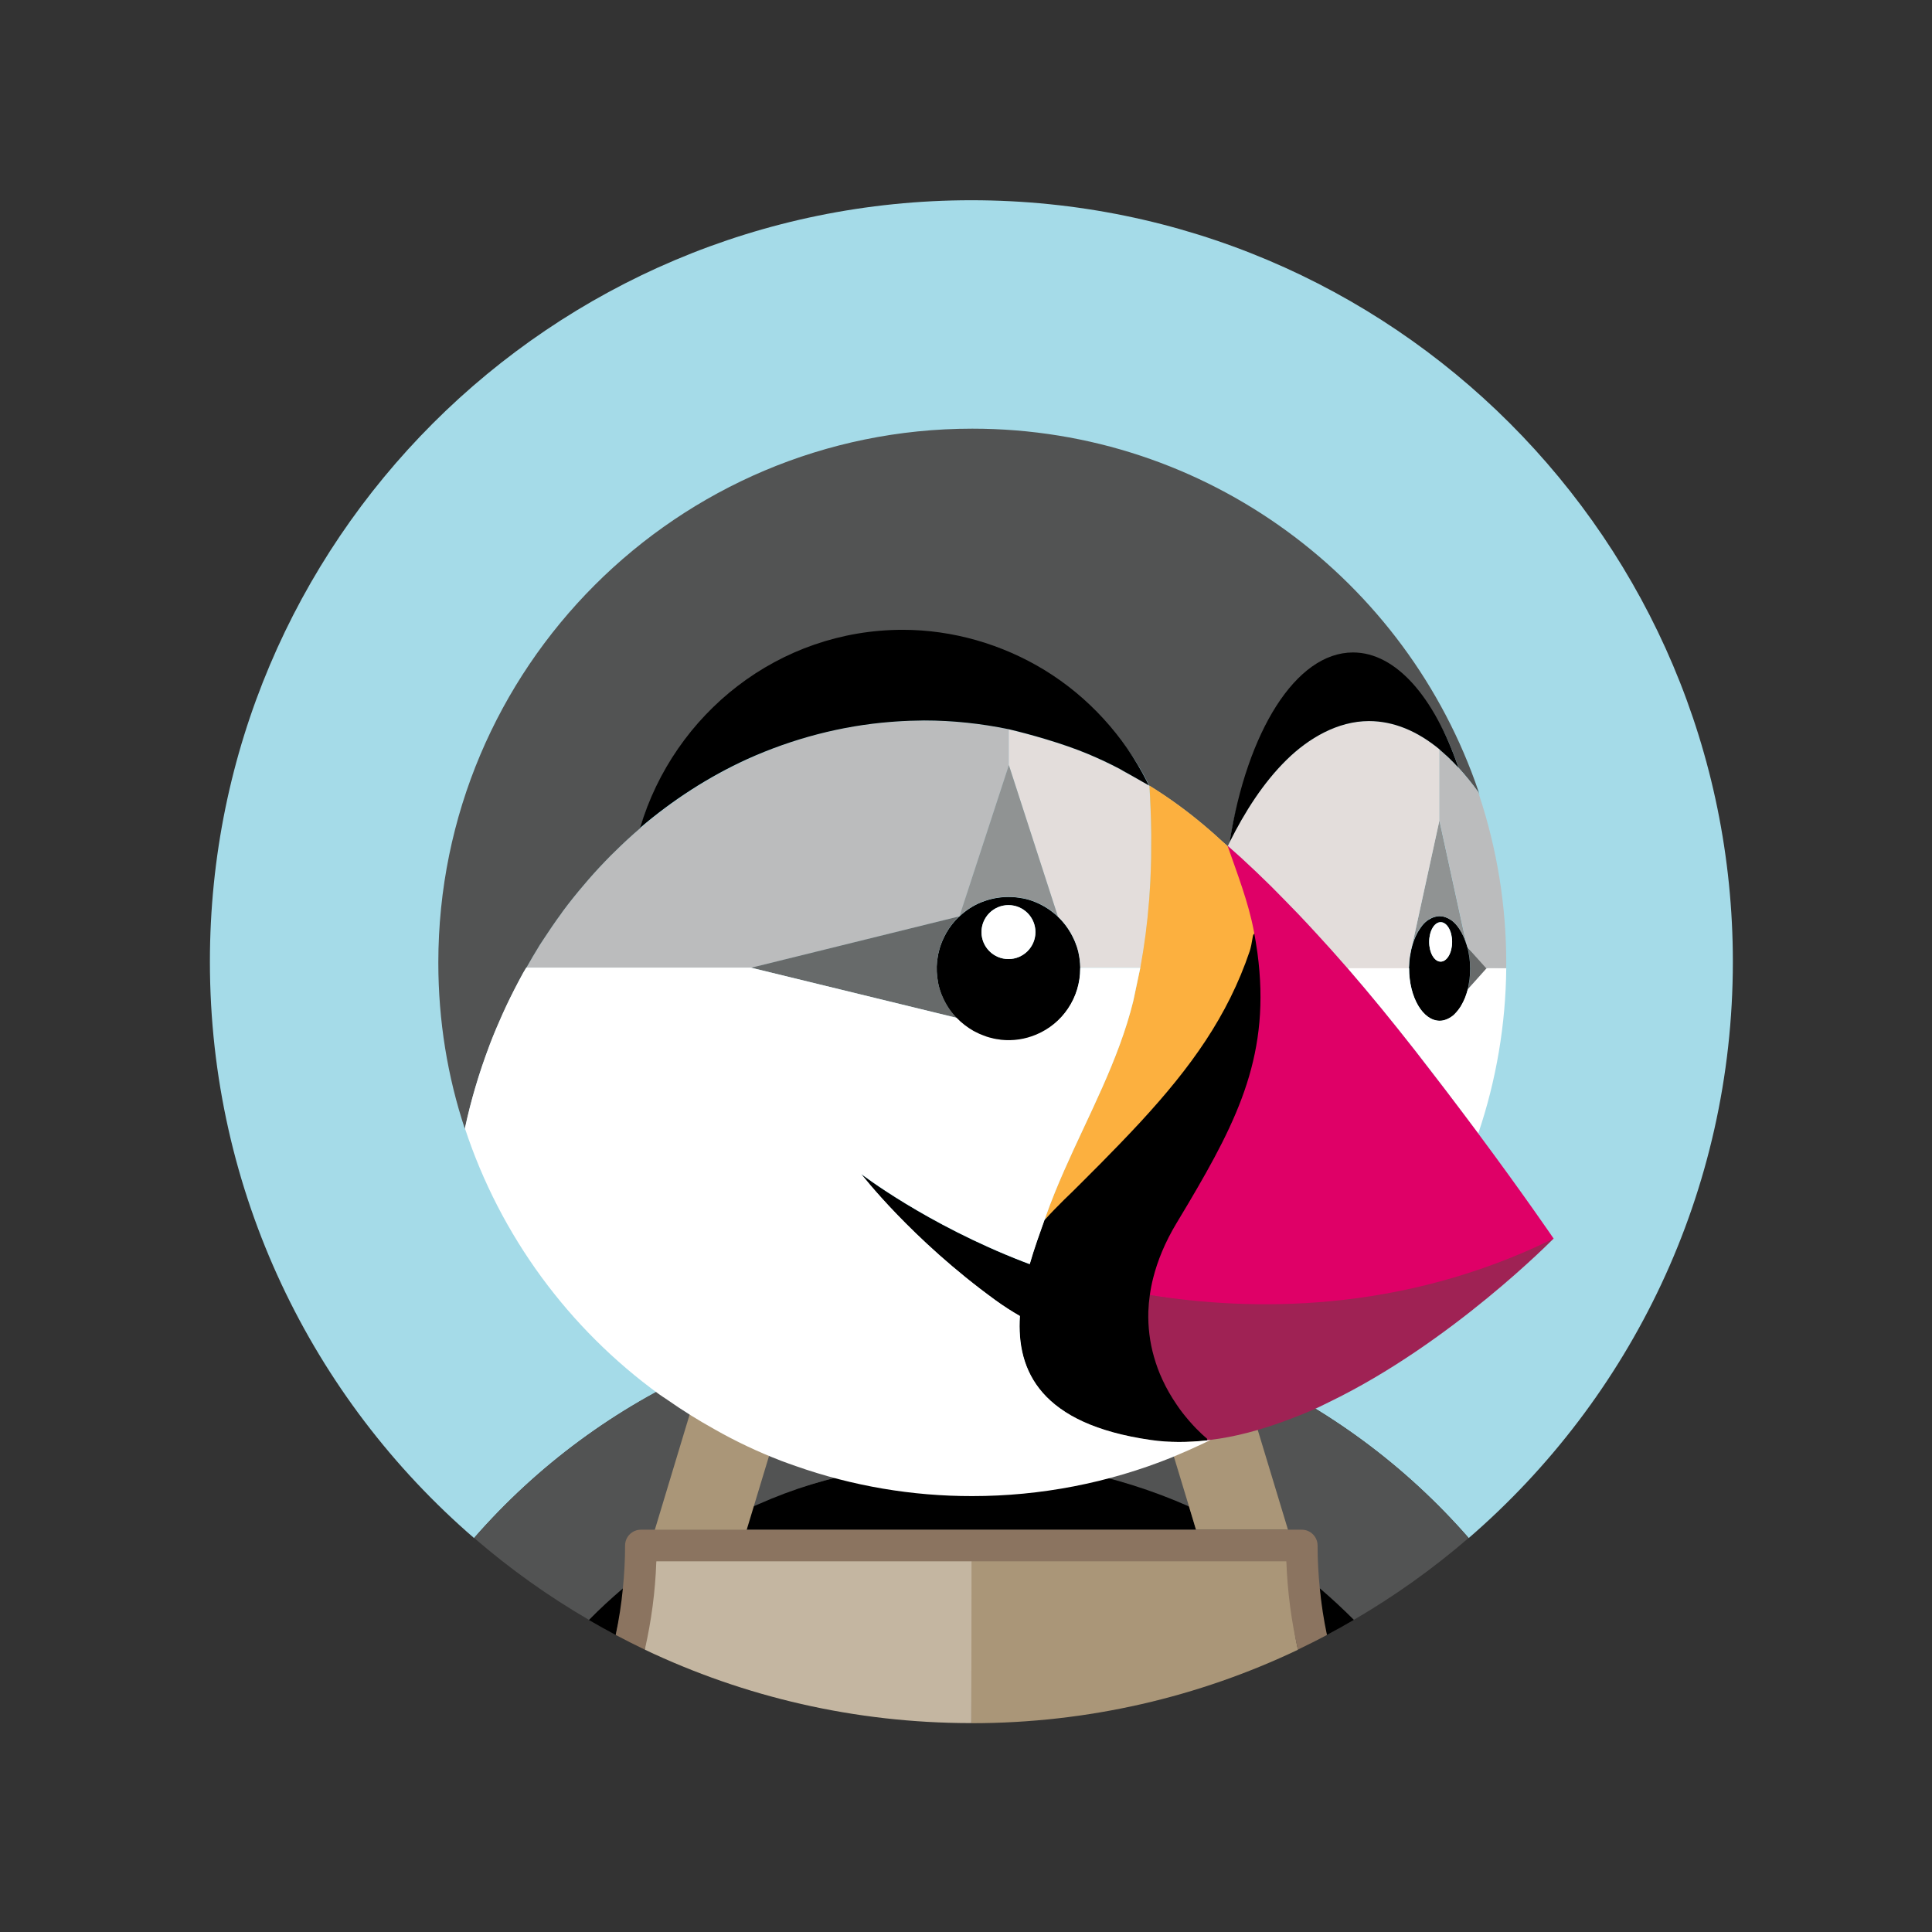
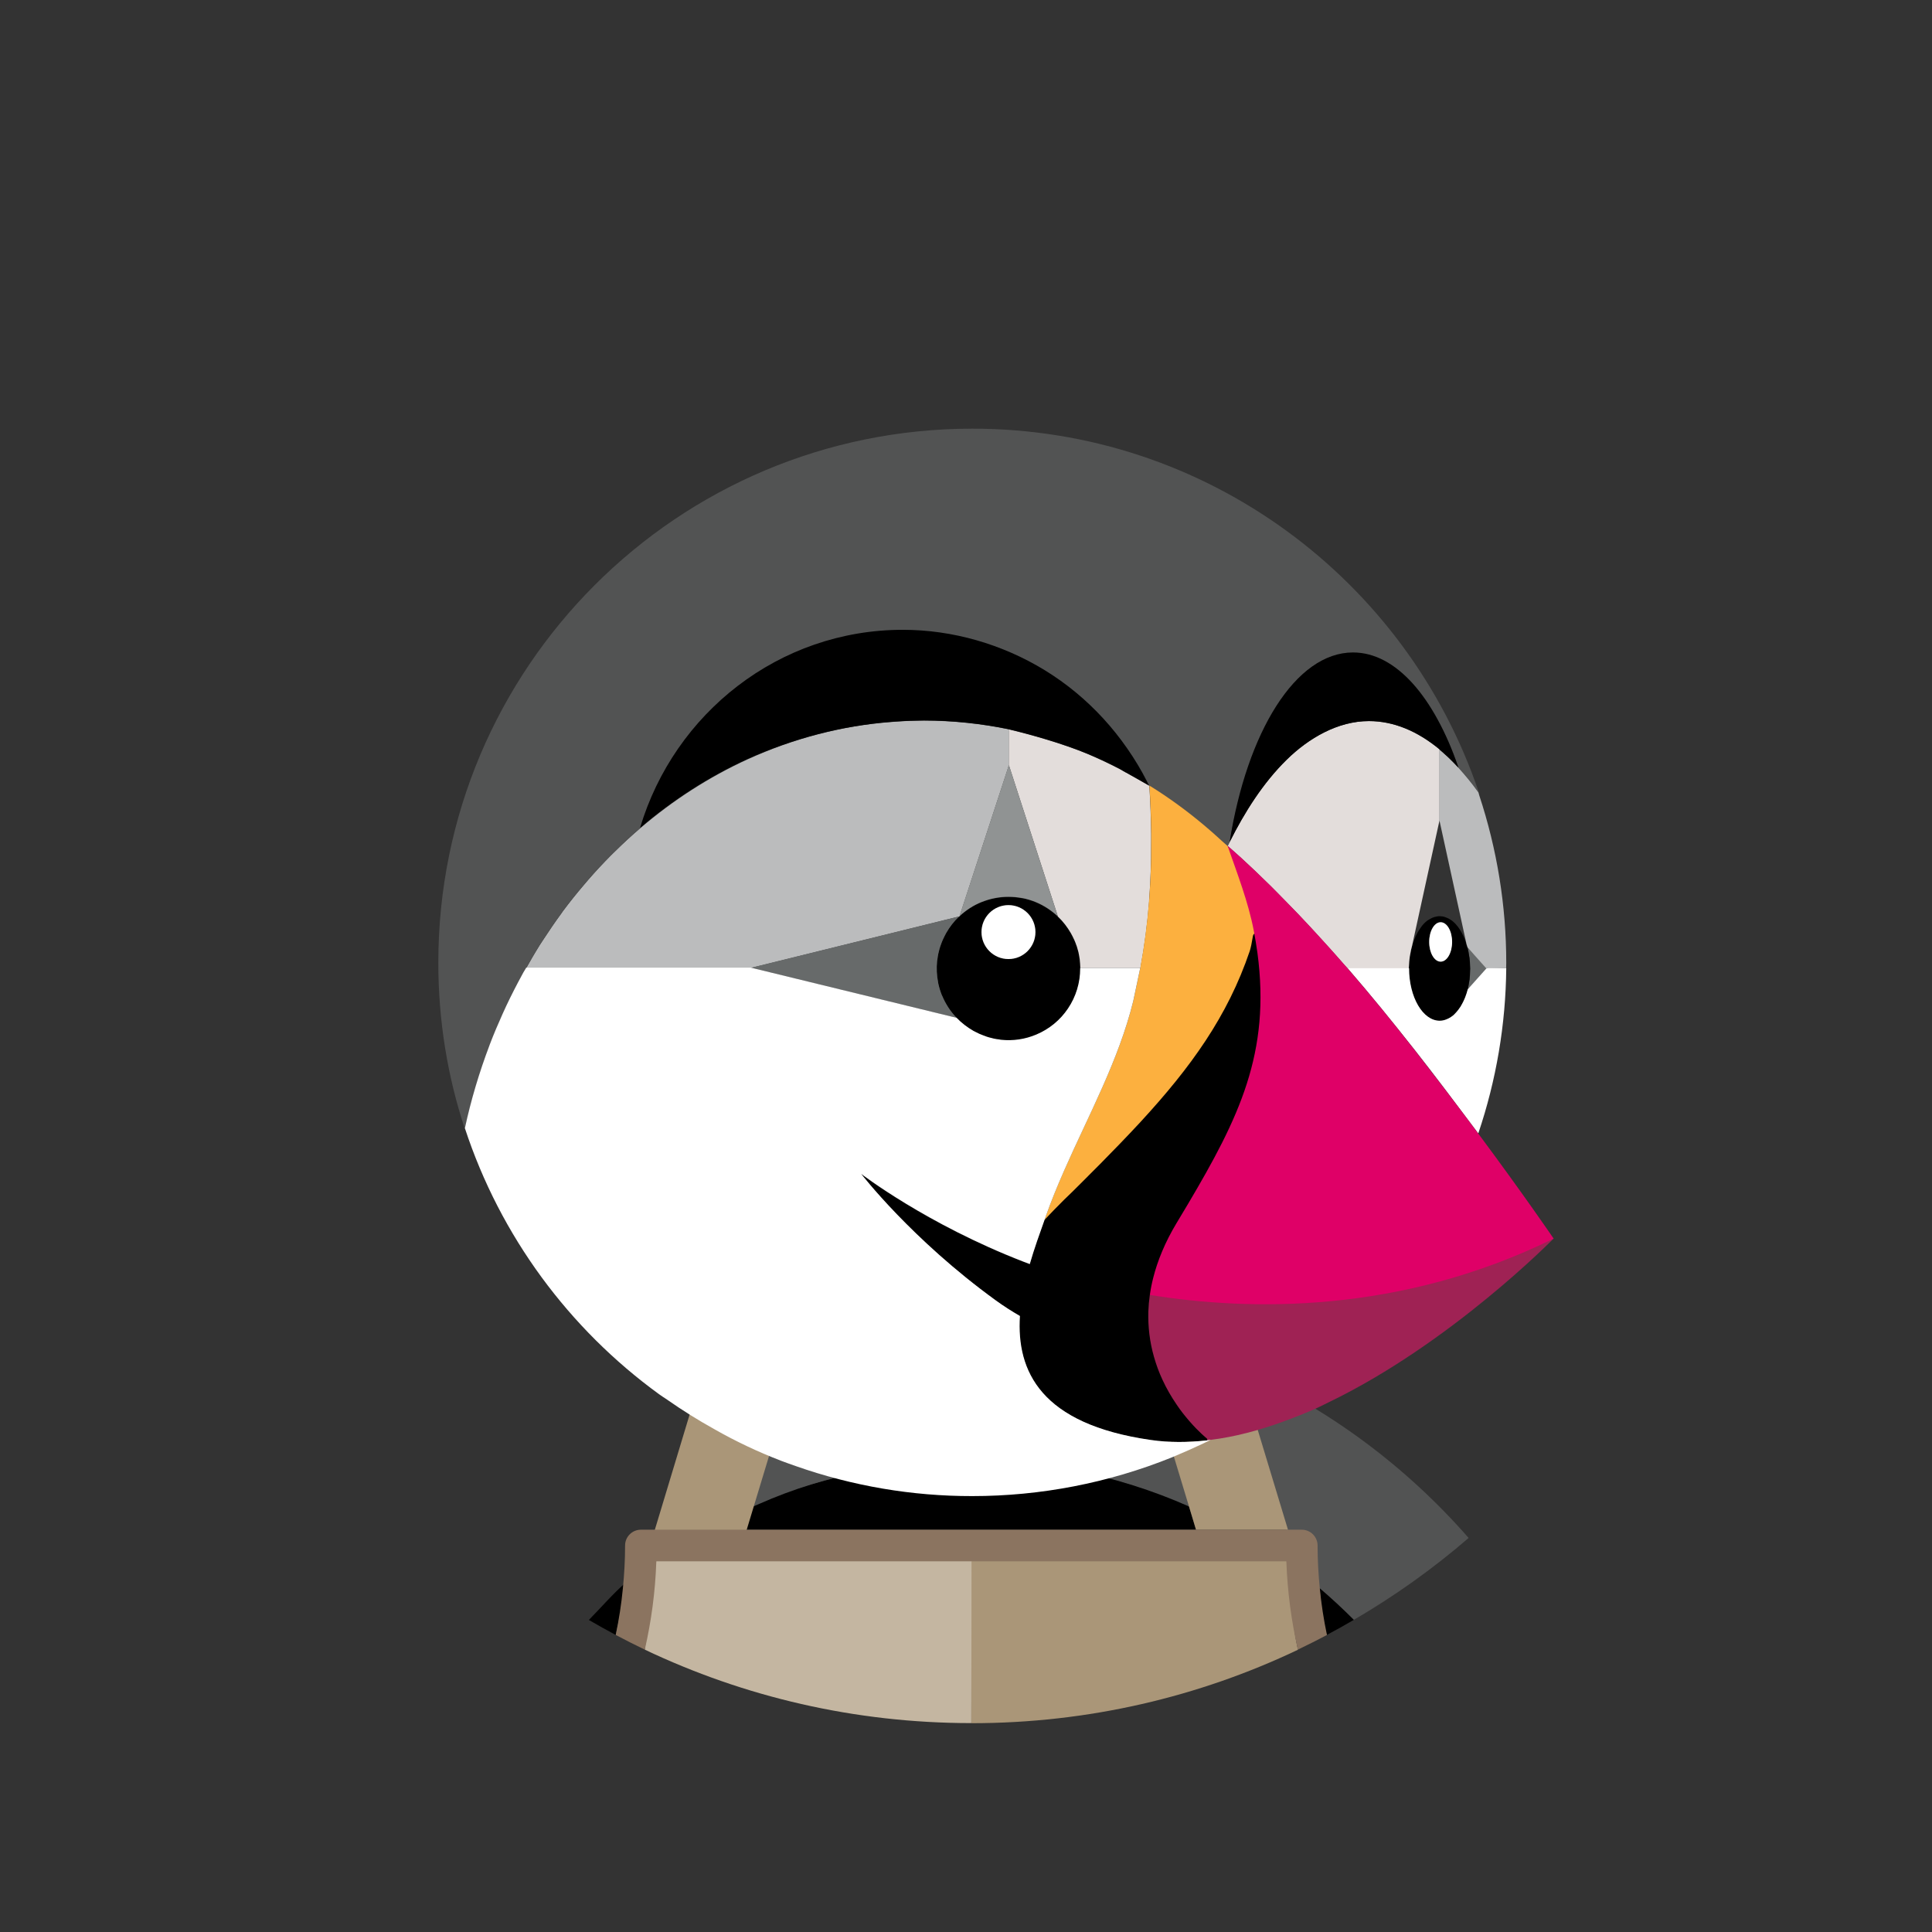
<svg xmlns="http://www.w3.org/2000/svg" version="1.1" id="Prestashop" x="0px" y="0px" viewBox="0 0 1920 1920" style="enable-background:new 0 0 1920 1920;" xml:space="preserve">
  <rect x="0" y="0" width="1920" height="1920" fill="#333333" stroke="none" />
  <style type="text/css">
	.st0{fill:#A5DBE8;}
	.st1{fill:#525353;}
	.st2{fill:#AA9678;}
	.st3{fill:#C4B6A1;}
	.st4{fill:#786453;}
	.st5{fill:#FFFFFF;}
	.st6{fill:#BBBCBD;}
	.st7{fill:#676A6A;}
	.st8{fill:#909393;}
	.st9{fill:#E3DDDB;}
	.st10{fill:#FCB03F;}
	.st11{fill:#9F2254;}
	.st12{fill:#DF0067;}
	.st13{fill:#8B7460;}
</style>
-   <path class="st0" d="M699.2,1360.2c12.1-5.4,24.3-10.3,36.7-15c14-5.2,28-10.2,42.3-14.5c17.7-5.3,35.6-10.2,53.8-14  c24.5-5.2,49.2-9,74.1-11.5c-14.1,44.1-29.5,87.8-46.2,131.1c0.7,8.4,1.1,16.9,1.3,25.3c34.3-6.8,69.2-10.2,104.2-10.2  c35.7,0,70.5,3.6,104.2,10.2c0.2-8.5,0.6-16.9,1.3-25.3c-16.7-43.2-32.1-86.9-46.2-131.1c24.9,2.4,49.7,6.3,74.1,11.5  c18.1,3.8,36,8.7,53.8,14c14.3,4.3,28.3,9.2,42.3,14.5c12.4,4.6,24.6,9.6,36.7,15c87.4,38.8,165.2,96.3,228,168.3  c160.7-138.8,262.5-343.8,262.5-572.8c0-417.9-338.8-756.7-756.7-756.7S208.6,537.8,208.6,955.7c0,229,101.8,434,262.5,572.8  C534,1456.4,611.8,1399,699.2,1360.2" />
  <path class="st1" d="M1231.5,1360.2l47,161.5l13.3,0.6c8.6,0,14.7,2.3,14.7,10.9c0,14.4,0.7,30.5,2.1,44.6c11.7,9.9,26,21.1,36.8,32  c40.5-23.6,78.7-50.8,114.1-81.4C1396.6,1456.4,1318.8,1399,1231.5,1360.2 M1139.6,1358.5l55.2-13.4c-14-5.2-28-10.2-42.3-14.5  c-17.7-5.3-35.6-10.2-53.8-14c-24.5-5.2-49.2-9-74.1-11.5c14.1,44.1,29.5,87.8,46.2,131.1c-0.7,8.4-1.1,16.9-1.3,25.3  c39.1,7.7,77.5,21.1,113,36.8L1139.6,1358.5" />
  <path d="M585.2,1609.9c8.8,5.1,17.7,10.1,26.7,14.9c3.2-15.2,8.2-36.2,9.7-51.8C609.9,1583,596,1599,585.2,1609.9 M1181.6,1497.1  c-35.9-15.9-73.5-27.8-112.1-35.4c-34.3-6.8-69.2-10.2-104.2-10.2c-35.7,0-70.5,3.6-104.2,10.2c-39.1,7.7-79.8,19.4-115.4,35.1  l-3.8,23.5h446.7L1181.6,1497.1" />
-   <path class="st1" d="M620.2,1577.5c1.4-14.1,2.4-26.7,2.4-41.1c0-8.6,5.9-14.2,14.6-14.2l14.2-0.5l47.8-161.6  c-87.4,38.8-165.2,96.3-228,168.3c35.4,30.6,73.6,57.9,114.1,81.4c10.8-10.9,22.1-21.3,33.8-31.3" />
  <path d="M1314.4,1606.2c3.1,15.4,3.8,18.4,4.3,18.5c9-4.8,17.9-9.7,26.7-14.9c-10.9-11-22.3-21.6-34.1-31.6L1314.4,1606.2" />
  <path class="st2" d="M1181.6,1497.1l7,23.2h91.4l-48.5-160.1c-12.1-5.4-24.3-10.3-36.7-15l-55.2,13.4L1181.6,1497.1" />
-   <path class="st3" d="M652.2,1552.6c0.5-0.3,1-0.7,1.4-1h-1.4C652.3,1551.9,652.2,1552.3,652.2,1552.6" />
  <path class="st2" d="M1278.3,1551.6h-1.4l1.4,1C1278.4,1552.3,1278.3,1551.9,1278.3,1551.6" />
  <path class="st2" d="M1276.8,1549.3l-312.1,0.4l0.7,162.8c116.2,0,226.2-26.2,324.5-73c-6.4-28.2-7.1-58.6-8.1-88.2  C1281.2,1550.9,1276.8,1549.3,1276.8,1549.3" />
  <path class="st3" d="M964.8,1550.3c0,0-313.8-0.4-314.3-0.1c-1,29.6-7.1,64.7-9.7,89.2c98.4,46.8,208.4,73,324.5,73l0.2-161.6  L964.8,1550.3" />
  <path class="st4" d="M965.3,1535.9L965.3,1535.9l0,15.7h0V1535.9z" />
  <path class="st1" d="M1182,1412.3" />
-   <path class="st2" d="M1199.4,1429.6l0.2,0.5L1199.4,1429.6c0,0-7.7-6.1-17.4-17.3C1191.7,1423.5,1199.4,1429.6,1199.4,1429.6" />
  <path class="st5" d="M1430.6,744.9L1430.6,744.9L1430.6,744.9 M1461,962.8l0-0.2L1461,962.8" />
  <path class="st6" d="M1461,962.6l0-0.2L1461,962.6" />
  <path class="st7" d="M1460.2,950.8c0,0.2,0.1,0.4,0.1,0.6c0,0.1,0.1,0.2,0.1,0.4v0c0.4,2.9,0.5,5.9,0.6,9c0,0.6,0.1,1.1,0.1,1.6  l0,0.2l0,0.2c0,0.6-0.1,1.2-0.1,1.8c0,2.9-0.2,5.9-0.5,8.8v0l-0.1,0.4c0,0.2-0.1,0.4-0.1,0.7c-0.4,3-1,6-1.7,9l0,0v0l0.1-0.1l0-0.1  v0l19.8-20.7l-20-20.9l0,0C1459.2,944.6,1459.8,947.6,1460.2,950.8" />
  <path d="M1460.2,974.5c0.1-0.4,0.2-0.7,0.2-1.1c0.3-2.8,0.5-5.8,0.5-8.8c0-0.7,0.1-1.3,0.1-2c0-0.6-0.1-1.2-0.1-1.9c0-3-0.2-6-0.6-9  c0-0.3-0.1-0.6-0.2-1c-0.4-3.1-1-6.1-1.7-9.1c-0.3-1-0.6-1.9-0.9-2.9c-1.8-5.9-4.2-11.2-7.1-15.5c-1.1-1.7-2.3-3.2-3.6-4.7  c-1.2-1.3-2.5-2.5-3.9-3.6c-0.5-0.4-1.1-0.7-1.6-1c-1.6-1.1-3.4-1.9-5.2-2.5c-1.7-0.6-3.6-0.9-5.4-0.9c-1.9,0-3.7,0.4-5.4,0.9  c-1.9,0.6-3.6,1.5-5.3,2.5c-0.5,0.3-1.1,0.6-1.6,1c-2.4,1.9-4.6,4.1-6.3,6.7c-0.4,0.6-0.8,1.1-1.2,1.7c-2.9,4.3-5.3,9.6-7.1,15.5  l-0.2,0.7c-0.8,2.7-1.4,5.6-1.9,8.5c-0.2,0.9-0.4,1.8-0.5,2.7c-0.5,3.3-0.7,6.7-0.8,10.2c0,0.5-0.1,0.9-0.1,1.4h0.1  c0,28.8,13.6,52.2,30.5,52.2c2.9,0,5.7-0.8,8.3-2.1c1.6-0.8,3.1-1.7,4.5-2.8c0.6-0.5,1.1-1,1.7-1.5c1.3-1.3,2.6-2.7,3.8-4.3  c0.8-1.1,1.7-2.2,2.4-3.4c0.5-0.8,0.9-1.6,1.4-2.5c0.9-1.6,1.7-3.2,2.4-4.9c0.3-0.6,0.5-1.2,0.8-1.9c0.9-2.4,1.7-5,2.4-7.6  C1459.2,980.6,1459.7,977.6,1460.2,974.5L1460.2,974.5z M1431.7,955.6c-6.3,0-11.4-8.8-11.4-19.6c0-10.8,5.1-19.6,11.4-19.6  c6.3,0,11.4,8.8,11.4,19.6C1443.1,946.9,1438,955.6,1431.7,955.6z" />
  <path class="st5" d="M1431.7,916.5c-6.3,0-11.4,8.8-11.4,19.6c0,10.8,5.1,19.6,11.4,19.6c6.3,0,11.4-8.8,11.4-19.6  C1443.1,925.3,1438,916.5,1431.7,916.5" />
-   <path class="st8" d="M1403.6,938.7c1.8-5.9,4.2-11.2,7.1-15.5c0.4-0.6,0.8-1.1,1.2-1.7c1.8-2.5,3.9-4.8,6.3-6.7  c0.5-0.4,1.1-0.7,1.6-1c1.6-1.1,3.4-1.9,5.3-2.5c1.8-0.6,3.6-0.9,5.4-0.9s3.7,0.4,5.4,0.9c1.9,0.6,3.6,1.5,5.2,2.5  c0.5,0.3,1.1,0.6,1.6,1c1.4,1,2.7,2.3,3.9,3.6c1.3,1.5,2.5,3.1,3.6,4.7c2.9,4.3,5.3,9.6,7.1,15.5v0l-26.9-123.4L1403.6,938.7  L1403.6,938.7" />
  <path d="M1073.5,961.4c0-2.5-0.2-4.9-0.5-7.3c0,0,0-0.1,0-0.1c-0.3-2.4-0.7-4.7-1.2-7l0-0.2c-0.5-2.3-1.1-4.5-1.9-6.7l-0.1-0.1  c-0.7-2.2-1.6-4.3-2.5-6.4c0,0,0-0.1-0.1-0.1c-7.5-16.7-21.1-29.9-38.1-36.9l-0.2-0.1c-4.1-1.7-8.4-3-12.8-3.8c-0.1,0-0.2,0-0.3,0  c-4.5-0.9-9.1-1.3-13.7-1.3c-4.6,0-9.1,0.5-13.4,1.3l-0.5,0.1c-4.3,0.9-8.5,2.1-12.5,3.7l-0.3,0.1c-4.1,1.6-8,3.7-11.6,6  c-3.7,2.4-7.1,5.1-10.3,8.1l-0.1,0.2l-0.3,0.1c-5.1,4.8-9.5,10.4-12.9,16.5l-0.1,0.2c-1.1,1.9-2,3.8-2.9,5.8  c-0.1,0.2-0.2,0.4-0.3,0.6c-0.8,1.8-1.5,3.7-2.2,5.7c-0.1,0.4-0.3,0.7-0.4,1.1c-0.6,1.8-1,3.6-1.5,5.5c-0.1,0.5-0.3,1-0.4,1.6  c-0.4,1.8-0.6,3.7-0.9,5.6c-0.1,0.6-0.2,1.1-0.3,1.7c-0.7,7.1-0.4,14.2,1,21.2c0,0.1,0,0.2,0,0.3c0.9,4.5,2.2,8.7,3.9,12.9  c0,0.1,0,0.1,0.1,0.2c3.4,8.3,8.3,15.8,14.5,22.2c4.8,5.1,10.4,9.4,16.6,12.9l0.1,0.1c1.9,1.1,3.9,2,5.9,2.9  c0.2,0.1,0.3,0.2,0.5,0.2c1.9,0.8,3.8,1.5,5.7,2.2c0.3,0.1,0.7,0.3,1,0.4c1.8,0.6,3.7,1,5.5,1.5c0.5,0.1,1,0.3,1.5,0.4  c1.8,0.4,3.7,0.6,5.5,0.9c0.6,0.1,1.1,0.2,1.7,0.3c16.6,1.8,33.4-2.4,47.3-11.8c7.6-5.1,14.1-11.7,19.3-19.3  c8-11.8,12.2-25.7,12.2-39.9c0-0.2,0-0.3,0-0.5C1073.5,961.8,1073.5,961.6,1073.5,961.4L1073.5,961.4z M1002.2,953.1  c-14.8,0-26.8-12-26.8-26.8c0-14.8,12-26.8,26.8-26.8c14.8,0,26.8,12,26.8,26.8C1029,941.1,1017,953.1,1002.2,953.1z" />
  <path class="st5" d="M1002.2,899.5c-14.8,0-26.8,12-26.8,26.8c0,14.8,12,26.8,26.8,26.8c0,0,0,0,0,0c14.8,0,26.8-12,26.8-26.8  C1029,911.5,1017,899.5,1002.2,899.5" />
  <path class="st6" d="M953.2,910.8l0.3-0.1l0.1-0.2l49.1-150.2v-35.1l0-0.4c-27.7-5.7-55.9-8.6-84.2-8.7c-9.6,0-19.1,0.4-28.6,1.1  c-1.4,0.1-2.8,0.2-4.1,0.3c-49.3,3.7-97.8,16.6-142.8,37.1c-38.5,17.6-74.3,40.8-106.5,68.3v0l-0.1,0c-8.6,7.4-17,15.1-25,23  c-1.5,1.5-3.1,2.9-4.5,4.4c-7.6,7.7-15,15.6-22.1,23.8c-1.5,1.8-3.1,3.6-4.6,5.4c-7.2,8.4-14.1,17.1-20.7,25.9  c-0.5,0.7-1.1,1.5-1.6,2.3c-6.3,8.6-12.3,17.4-18.1,26.3c-1.1,1.7-2.3,3.5-3.4,5.2c-4.7,7.4-9,15-13.3,22.6h223.7L953.2,910.8" />
  <path class="st9" d="M1142,893.9c0.5-5.9,0.8-11.7,1.1-17.6c0.4-7.9,0.7-15.9,0.8-23.8c0.1-6.2,0.1-12.3,0.1-18.5c0-1.8,0-3.6,0-5.3  c-0.2-15.9-0.8-31.8-1.8-47.7l-0.1-0.1l-0.1-0.1c-5.9-3.4-11.8-6.8-17.8-10.1l-0.4-0.2l-4.6-2.6l-0.1,0l-3.2-1.8l-0.6-0.4  c-0.8-0.4-1.6-0.9-2.3-1.3c-10.3-5.3-20.8-10.3-31.4-14.8c-25.4-10.7-59.7-20.2-79-24.7v35.5l48.7,150.4l0.1,0.1  c5,4.8,9.3,10.3,12.8,16.4v0c1.1,2,2.2,4,3.1,6.1c0,0,0,0.1,0.1,0.1c0.9,2.1,1.8,4.2,2.5,6.4l0.1,0.1c0.7,2.2,1.3,4.4,1.9,6.7l0,0.2  c0.5,2.3,0.9,4.6,1.2,7c0,0,0,0.1,0,0.1c0.3,2.4,0.4,4.9,0.5,7.3l0.2,0.4h59.6c4-21.9,6.9-43.9,8.6-66.1  C1141.9,895.1,1142,894.5,1142,893.9" />
  <path class="st10" d="M1220,840.7c0,0.1-0.1,0.1-0.1,0.2L1220,840.7" />
  <path class="st8" d="M953.5,910.5c3.2-3,6.7-5.7,10.4-8.1c3.7-2.4,7.6-4.4,11.6-6c0.1,0,0.2-0.1,0.3-0.1c4.1-1.6,8.2-2.9,12.5-3.7  l0.5-0.1c4.4-0.9,8.9-1.3,13.4-1.3c4.7,0,9.2,0.5,13.7,1.3c0.1,0,0.2,0,0.3,0c4.4,0.9,8.8,2.2,13,3.9c8.2,3.4,15.7,8.3,22.2,14.4  l-0.1-0.1l-48.7-150.4L953.5,910.5" />
  <path class="st7" d="M936.2,989.4c-1.7-4.2-3-8.5-3.9-12.9c0-0.1,0-0.2,0-0.3c-1.4-7-1.7-14.1-1-21.2c0.1-0.6,0.2-1.1,0.3-1.7  c0.2-1.9,0.5-3.7,0.9-5.6c0.1-0.5,0.3-1,0.4-1.6c0.4-1.8,0.9-3.7,1.5-5.5c0.1-0.4,0.3-0.7,0.4-1.1c0.7-1.9,1.3-3.8,2.2-5.7  c0.1-0.2,0.2-0.4,0.3-0.6c0.9-2,1.9-3.9,2.9-5.8l0.1-0.2c3.5-6.1,7.8-11.7,12.9-16.5l-206.6,51h-0.4l204.6,49.9  c-6.2-6.4-11.1-14-14.5-22.2C936.3,989.5,936.3,989.4,936.2,989.4" />
  <path class="st9" d="M1401,950.7c0.1-0.9,0.3-1.8,0.5-2.7c0.5-2.9,1.1-5.8,1.9-8.5c0.1-0.3,0.1-0.7,0.2-1l27-123.4l0-70.4  c-22-18.2-45.6-28.1-70.2-28.1c-31,0-60,17.1-81.6,38.3c-23.7,23.2-42,52.3-56.8,81.7c-0.7,1.4-1.4,2.7-2.1,4c4.6,3.9,9.1,8,13.5,12  c10.1,9.2,19.9,18.7,29.7,28.3c4.5,4.5,9,9,13.4,13.6c4.7,4.8,9.5,9.6,14.1,14.5c8.5,8.9,16.9,18,25.2,27.2  c7.1,7.8,14.1,15.7,21.1,23.7l0,0c1.2,1.2,2,2.1,2.3,2.4h60.8c0-0.5,0.1-0.9,0.1-1.4C1400.3,957.4,1400.5,953.9,1401,950.7   M1220,840.9l-0.1-0.2l-0.1,0.2l0.3,0.3C1220.1,841.1,1220.1,841,1220,840.9" />
  <path class="st1" d="M486.3,1039.5l0.5-1.4c8.2-21.2,17.6-41.9,28.2-61.9c1.6-3.1,3.3-6.3,5-9.3c0.9-1.7,2-3.3,3-5  c4.3-7.6,8.7-15.2,13.3-22.6c1.1-1.8,2.3-3.5,3.4-5.2c5.8-8.9,11.8-17.7,18.1-26.3c0.5-0.7,1.1-1.5,1.6-2.3  c6.6-8.9,13.5-17.5,20.7-25.9c1.5-1.8,3-3.6,4.6-5.4c7.1-8.2,14.5-16.1,22.1-23.8c1.5-1.5,3-3,4.5-4.4c8.1-8,16.4-15.7,25-23  l0.1-0.1c34-113.9,143.8-183.9,266.9-183.9c49.5,0,98.8,14.3,141,40.1c43.3,26.5,72.8,52.4,95.8,97.6l0.3,0.7  c0.6,1.1,1.2,2.2,1.8,3.4l0.1,0.1l0.1,0.1c19.3,11.9,37.6,25.2,54.9,39.9c5.8,4.9,11.5,9.9,17.1,15.1c1.8,1.7,3.7,3.3,5.6,5  c0-0.1,0.1-0.1,0.1-0.2c0,0,0-0.1,0.1-0.1c0.6-1.3,1.2-2.6,1.9-3.9c17.3-109.5,72.5-169.2,129.4-169.2c42.9,0,74.1,25.6,97.7,94.5  l0.2,0.7l0.1,0.1c6.9,7.6,13.4,15.6,19.4,23.9l0,0c0.1,0.2,0.3,0.3,0.4,0.5l0,0l0,0c0.3,1,0.6,2,1,3v0l-0.9-3.6  C1398.3,577,1199.9,426,966.3,426c-293.1,0-530.7,237.6-530.7,530.7c0,57.8,9.2,113.4,26.4,165.2l0.1-0.3  C468,1093.6,476.2,1066.2,486.3,1039.5" />
  <path class="st5" d="M1477.1,962.5l-18.5,20.7v0l0,0.1c-0.7,2.7-1.6,5.3-2.5,7.7c-0.2,0.6-0.5,1.3-0.8,1.9c-0.7,1.7-1.5,3.3-2.4,4.9  c-0.5,0.8-0.9,1.7-1.4,2.5c-0.8,1.2-1.6,2.3-2.4,3.4c-1.2,1.5-2.4,2.9-3.8,4.3c-0.5,0.5-1.1,1.1-1.7,1.5c-1.4,1.1-2.9,2.1-4.5,2.8  c-2.7,1.3-5.4,2.1-8.3,2.1c-16.8,0-30.5-23.4-30.5-52.2h-61.1l0,0c11.5,13.3,22.8,26.7,33.9,40.3c10.7,13.1,21.2,26.2,31.7,39.5  l1.5,1.9c9.9,12.6,19.7,25.3,29.3,38l2.8,3.7c10.3,13.6,20.5,27.2,30.7,40.8c17.9-52.9,27.3-108.4,27.8-164.3l-17.2-0.7  L1477.1,962.5" />
  <path d="M885.6,717.4c1.4-0.1,2.8-0.2,4.1-0.3c9.5-0.7,19.1-1,28.6-1.1c28.8,0,56.9,3.1,84.2,8.7h0c19.3,4.5,53.6,14,79,24.7  c10.7,4.5,21.2,9.4,31.4,14.8l2.3,1.3l0.6,0.4c1,0.5,2,1.1,3.2,1.8l0.1,0l4.6,2.6l0.4,0.2c6.5,3.7,13.8,7.9,16.5,9.4l0.7,0.4  l0.5,0.3c-0.6-1.2-1.2-2.3-1.8-3.4l-0.3-0.7c-22.9-45.2-58.2-84-101.5-110.5c-42.2-25.8-91.5-40.1-141-40.1  c-123.1,0-227.1,82.9-261.1,196.8c32.2-27.5,68-50.7,106.5-68.3C787.8,734,836.4,721.2,885.6,717.4" />
  <path class="st6" d="M1469.1,787.3L1469.1,787.3L1469.1,787.3c-0.1-0.2-0.3-0.3-0.4-0.5l0,0c-6-8.4-12.5-16.3-19.4-23.9l-0.2-0.2  c-3-3.2-6-6.3-9.2-9.4c-1.2-1.1-2.4-2.1-3.5-3.2c-1.9-1.8-3.9-3.6-5.9-5.2v70.4l27,123.4v0c0.3,1,0.7,1.9,0.9,2.8l18.7,20.9l0.2-0.2  h19.5c0-1.8,0.1-3.6,0.1-5.4v0c0-56.6-9.1-112.8-26.9-166.6v0C1469.8,789.3,1469.5,788.3,1469.1,787.3" />
  <path d="M1278.8,754.9c21.6-21.2,50.6-38.3,81.6-38.3c24.6,0,48.1,9.9,70.2,28.1l0,0.2v0v0c2,1.6,3.9,3.4,5.9,5.2  c1.2,1.1,2.4,2,3.5,3.2c3.2,3,6.2,6.2,9.2,9.4l0.2,0.2c0,0,0,0-0.1-0.1l0,0l-0.2-0.7c-23.6-68.9-61.6-113.7-104.5-113.7  c-57,0-105.3,78.9-122.6,188.3l0.2-0.2C1236.9,807.2,1255.2,778,1278.8,754.9 M1201.9,1427.7c0,0-7.7-6.1-17.4-17.3  c-4.5-5.2-8.8-10.6-12.6-16.3c-1.2-1.8-2.5-3.7-3.7-5.6c-3.7-5.8-6.6-12.9-9.9-19.9c-3.7-8.1-3.8-13.5-5.9-21.1  c-1.6-5.6-2.8-11.2-3.8-16.9c-1.5-9.2-2.1-18.6-1.8-28c0.2-5.4,0.7-11,1.5-16.7c0.8-5.6,1.9-11.3,3.3-16.8  c4.3-17.2,11.7-35.4,23.3-54.7l2.9-6.6c3.8-6.3,4.6-6,8.2-12.1c50.6-85.4,77.9-150.1,64.6-249.5c-1.5-10.2-3.1-20.4-5-30.5  c-1.2,7.3-2.4,14.7-3.7,22c-0.5,2.3-1.9,4.7-2.4,6.3c-22,65.1-56.6,113-106.4,167c-6.9,7.5-14,14.9-21.1,22.3  c-12.7,13.1-25.5,26.1-38.5,39c-5.4,5.4-10.9,10.8-16.5,16.3c-5.1,5.1-11.5,16-19.2,24c-4.7,13.2-10.1,28-14.6,43.7  c-2-0.8-4-1.5-6.1-2.3c-96.8-37.4-161.5-87.4-161.5-87.4s49.8,64.9,133.8,125.8c7.7,5.6,15.7,10.8,24,15.5  c-3.5,54.8,20.7,107.5,129.9,123.2c18.5,2.7,37.4,2.5,56.4,0.4c-0.2-0.6,1.1-0.6,1-0.9c-0.1-0.3,1-1.2,1-1.2" />
  <path class="st11" d="M1143.5,1286.5c96.9,15.6,240.4,13.1,389.4-56.7c3.6-1.7,7.5,2.7,11.1,1c0,0-101.8,104-223.4,162.7  c-3.6,1.7-7.1,3.5-10.6,5.2c-11.7,5.4-23.7,10-35.7,14.4c-23.5,8.5-47.4,14.9-71,17.8c-1.1,0.1-2.2,0.3-3.3,0.5  c-0.1-0.4-0.3-0.9-0.4-1.3l-0.2-0.5c0,0-7.7-6.1-17.4-17.3c-4.5-5.2-8.8-10.6-12.6-16.3c-5.4-7.9-10.2-16.2-14.2-24.9  c-3.4-7.3-6.2-14.9-8.4-22.7c-4.2-14.6-6-29.7-5.6-44.9c0.2-5.6,0.7-11.1,1.5-16.7L1143.5,1286.5" />
  <path class="st10" d="M1074,1176.1c13-12.9,25.8-25.8,38.5-39c7.1-7.3,14.1-14.8,21.1-22.3c49.8-54.1,86.4-104.7,108.4-169.7  c0.5-1.5,1-3.6,1.5-5.9l0.2-1.1c0.5-2.4,1-5.1,1.5-8.2c0.2-2.1,6.8-6.3,7-8.3c-5.5-28.3-18.2-58.1-32.1-80.9c0,0.1,0.1,0.2,0.1,0.3  l-0.3-0.3c-1.8-1.7-3.7-3.3-5.6-5c-5.6-5.2-11.3-10.2-17.1-15.1c-17.3-14.6-35.6-28-54.9-39.9c1,15.9,1.6,31.8,1.8,47.7  c0,1.8,0,3.6,0,5.3c0,6.2,0,12.3-0.1,18.5c-0.2,7.9-0.4,15.9-0.8,23.8c-0.3,5.9-0.7,11.7-1.1,17.6c0,0.6-0.1,1.2-0.2,1.8  c-1.7,22.2-4.6,44.2-8.6,66.1l-7,33.1c-14.6,59.3-44.3,113-68.7,168.5c-6.5,14.7-12.6,29.6-18,44.8l-1.5,4.3  c6.4-6.8,12.9-13.4,19.5-20C1063.1,1187,1068.6,1181.5,1074,1176.1" />
  <path class="st1" d="M753.7,1494.9c35.5-15.7,68.4-25.6,107.5-33.3c-0.2-8.5-0.6-16.9-1.3-25.3c16.7-43.2,32.1-86.9,46.2-131.1  c-24.9,2.4-49.6,6.2-74.1,11.5c-18.1,3.8-36,8.7-53.8,14c-14.3,4.3-28.3,9.2-42.3,14.5l55.2,13.4l-44.4,139.3L753.7,1494.9" />
  <path class="st12" d="M1435.6,1082.1c-9.7-12.7-19.5-25.4-29.3-38l-1.5-1.9c-10.5-13.4-21.2-26.8-32-40  c-11-13.4-22.2-26.7-33.5-39.8c-0.7-0.8-1.4-1.7-2.2-2.5c-9.3-10.7-18.8-21.3-28.5-31.8c-5.9-6.4-11.8-12.8-17.8-19.1  c-4.7-4.9-9.4-9.7-14.1-14.5c-4.5-4.5-8.9-9.1-13.4-13.6c-9.7-9.6-19.6-19-29.7-28.3c-4.5-4.1-9-8.1-13.5-12c0,0,0,0.1-0.1,0.1  c9.6,27.6,20.5,55.5,26,84.2c1.4,7.5,2.6,14.7,3.6,21.9c13.4,99.5-18.5,164.4-69.1,249.9c-3.7,6.2-7.4,12.5-11.2,18.7  c-11.6,19.3-19,37.6-23.3,54.7c-1.4,5.5-2.5,11.1-3.3,16.8c99.3,16,248.6,19,401.3-56c0,0-30-44-75-104.5  c-10.1-13.6-20.3-27.1-30.5-40.5C1437.5,1084.5,1436.6,1083.3,1435.6,1082.1" />
  <path class="st2" d="M741.3,1522.8l49.7-164.2l-55.2-13.4c-12.4,4.6-24.6,9.6-36.7,15L650,1522.8l54.9,0.9L741.3,1522.8" />
  <path class="st5" d="M776.2,1451.7c4.8,1.9,9.8,3.5,14.7,5.3c56.3,19.8,115.6,29.9,175.3,29.8c67.9,0,135.2-13,198.2-38.4  c3.2-1.3,6.4-2.7,9.6-4.1c5.2-2.2,10.4-4.5,15.5-6.9c4.6-2.1,9.2-4.2,13.7-6.5c-1.1,0.1-2.2,0.3-3.3,0.5c-19,2.1-37.9,2.3-56.4-0.4  c-109.2-15.7-133.4-68.3-129.9-123.2c-8.3-4.8-16.3-9.9-24-15.5c-84-60.9-133.8-125.8-133.8-125.8s64.8,50,161.5,87.4  c2.1,0.8,4,1.5,6.1,2.3c4.5-15.6,9.9-30.5,14.6-43.7l1.5-4.3c5.4-15.2,11.5-30,18-44.8c24.4-55.5,54.1-109.3,68.7-168.5l7-33.1  h-59.7l0,0l0,0.1l0,0c0,0.2,0,0.3,0,0.5c0,14.2-4.2,28.1-12.2,39.9c-7.7,11.5-18.6,20.4-31.4,25.8c-11.1,4.7-23.2,6.5-35.2,5.2  c-0.6-0.1-1.1-0.2-1.7-0.3c-1.9-0.2-3.7-0.5-5.5-0.9c-0.5-0.1-1-0.3-1.5-0.4c-1.9-0.4-3.7-0.9-5.5-1.5c-0.3-0.1-0.7-0.2-1-0.4  c-1.9-0.7-3.9-1.4-5.7-2.2c-0.2-0.1-0.3-0.2-0.5-0.2c-2-0.9-4-1.9-5.9-2.9l-0.1-0.1c-6.1-3.5-11.7-7.8-16.6-12.9l-204.6-49.9H523  c-1,1.7-2,3.3-3,5c-1.7,3.1-3.3,6.2-5,9.3c-5.5,10.4-10.7,20.9-15.5,31.6c-4.5,10-8.8,20.1-12.7,30.3l-0.5,1.4  c-10.1,26.7-18.3,54.1-24.3,82c35.2,107.2,103.5,199.3,192.9,264.3c2.6,1.9,5.3,3.6,8,5.4c15.1,10.6,30.8,20.4,47,29.4  C731.3,1432.5,753.4,1442.9,776.2,1451.7" />
  <path class="st13" d="M1311.6,1578.6c-1.4-14.2-2.2-28.4-2.2-42.7c0-8.6-7-15.7-15.7-15.7H636.9c-8.6,0-15.7,7-15.7,15.7  c0,14.4-0.8,28.6-2.2,42.7c-1.5,15.5-3.9,30.9-7.1,46.2c9.5,5,19.1,9.9,28.9,14.6c6.5-28.5,10.4-57.6,11.4-86.8c0-0.3,0.1-0.7,0.1-1  h626c0,0.3,0,0.7,0.1,1c1.1,29.2,4.9,58.3,11.4,86.8c9.7-4.7,19.4-9.5,28.9-14.6C1315.5,1609.5,1313.1,1594.1,1311.6,1578.6" />
</svg>